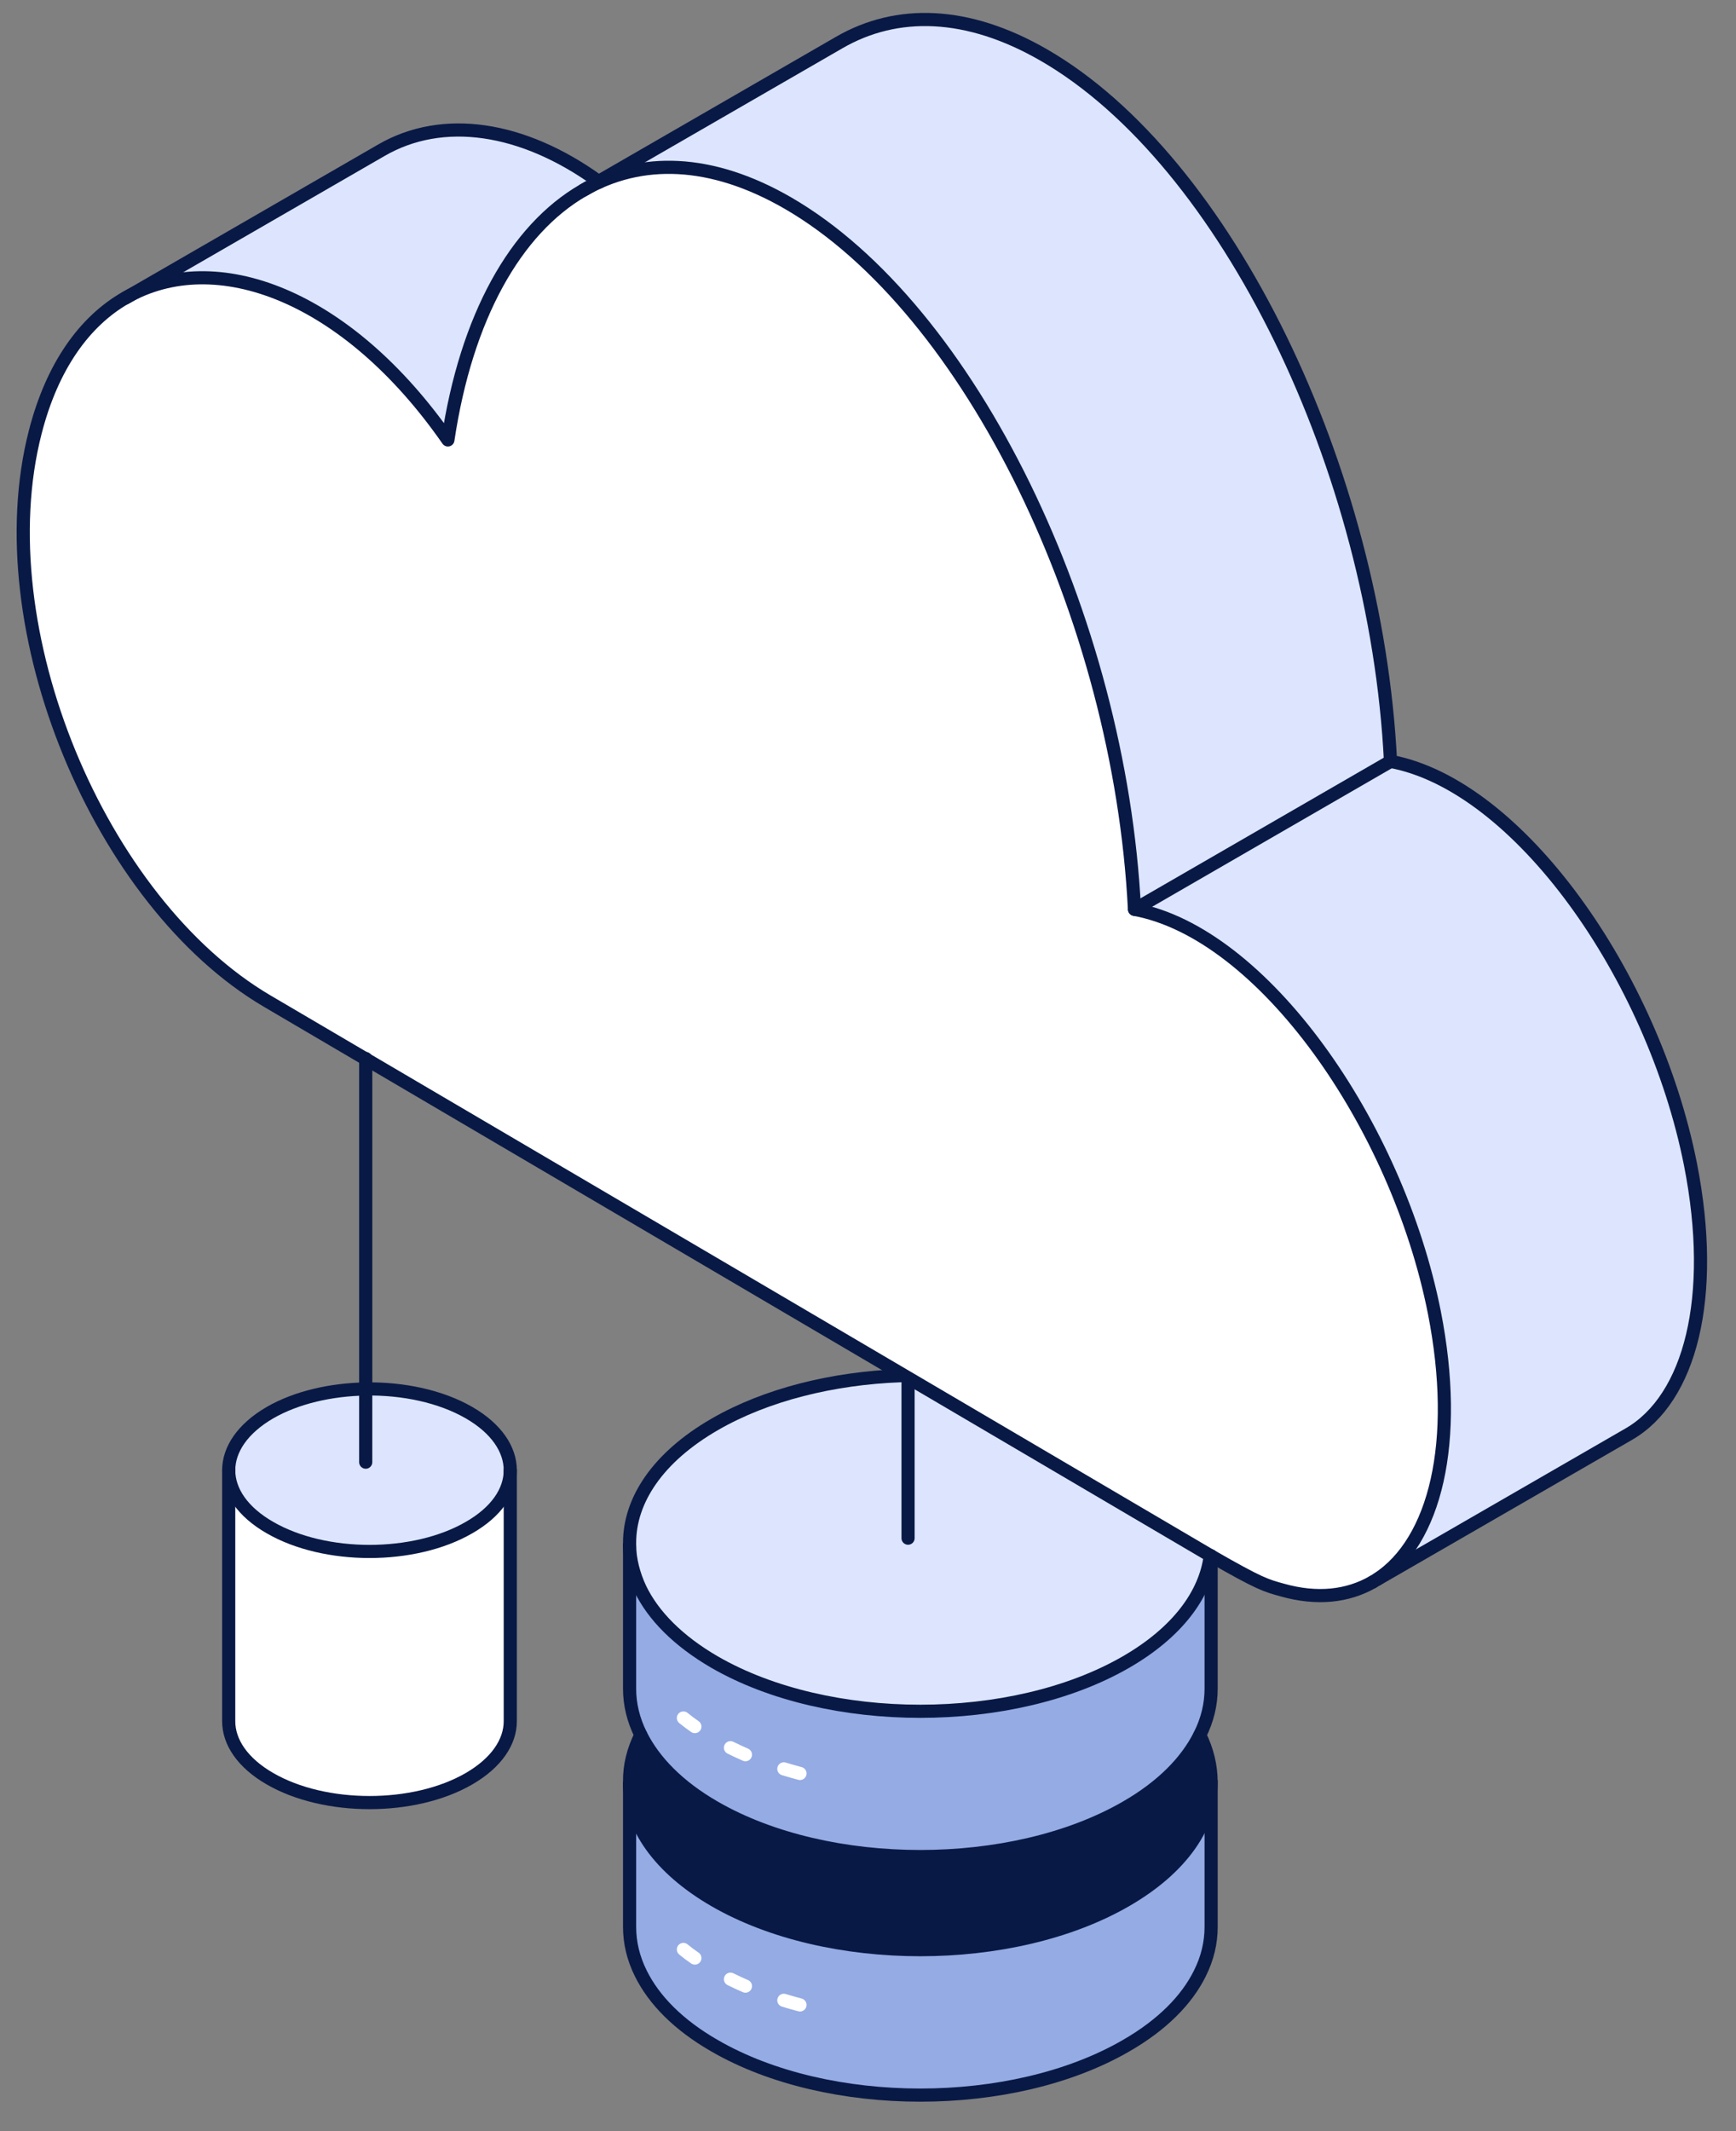
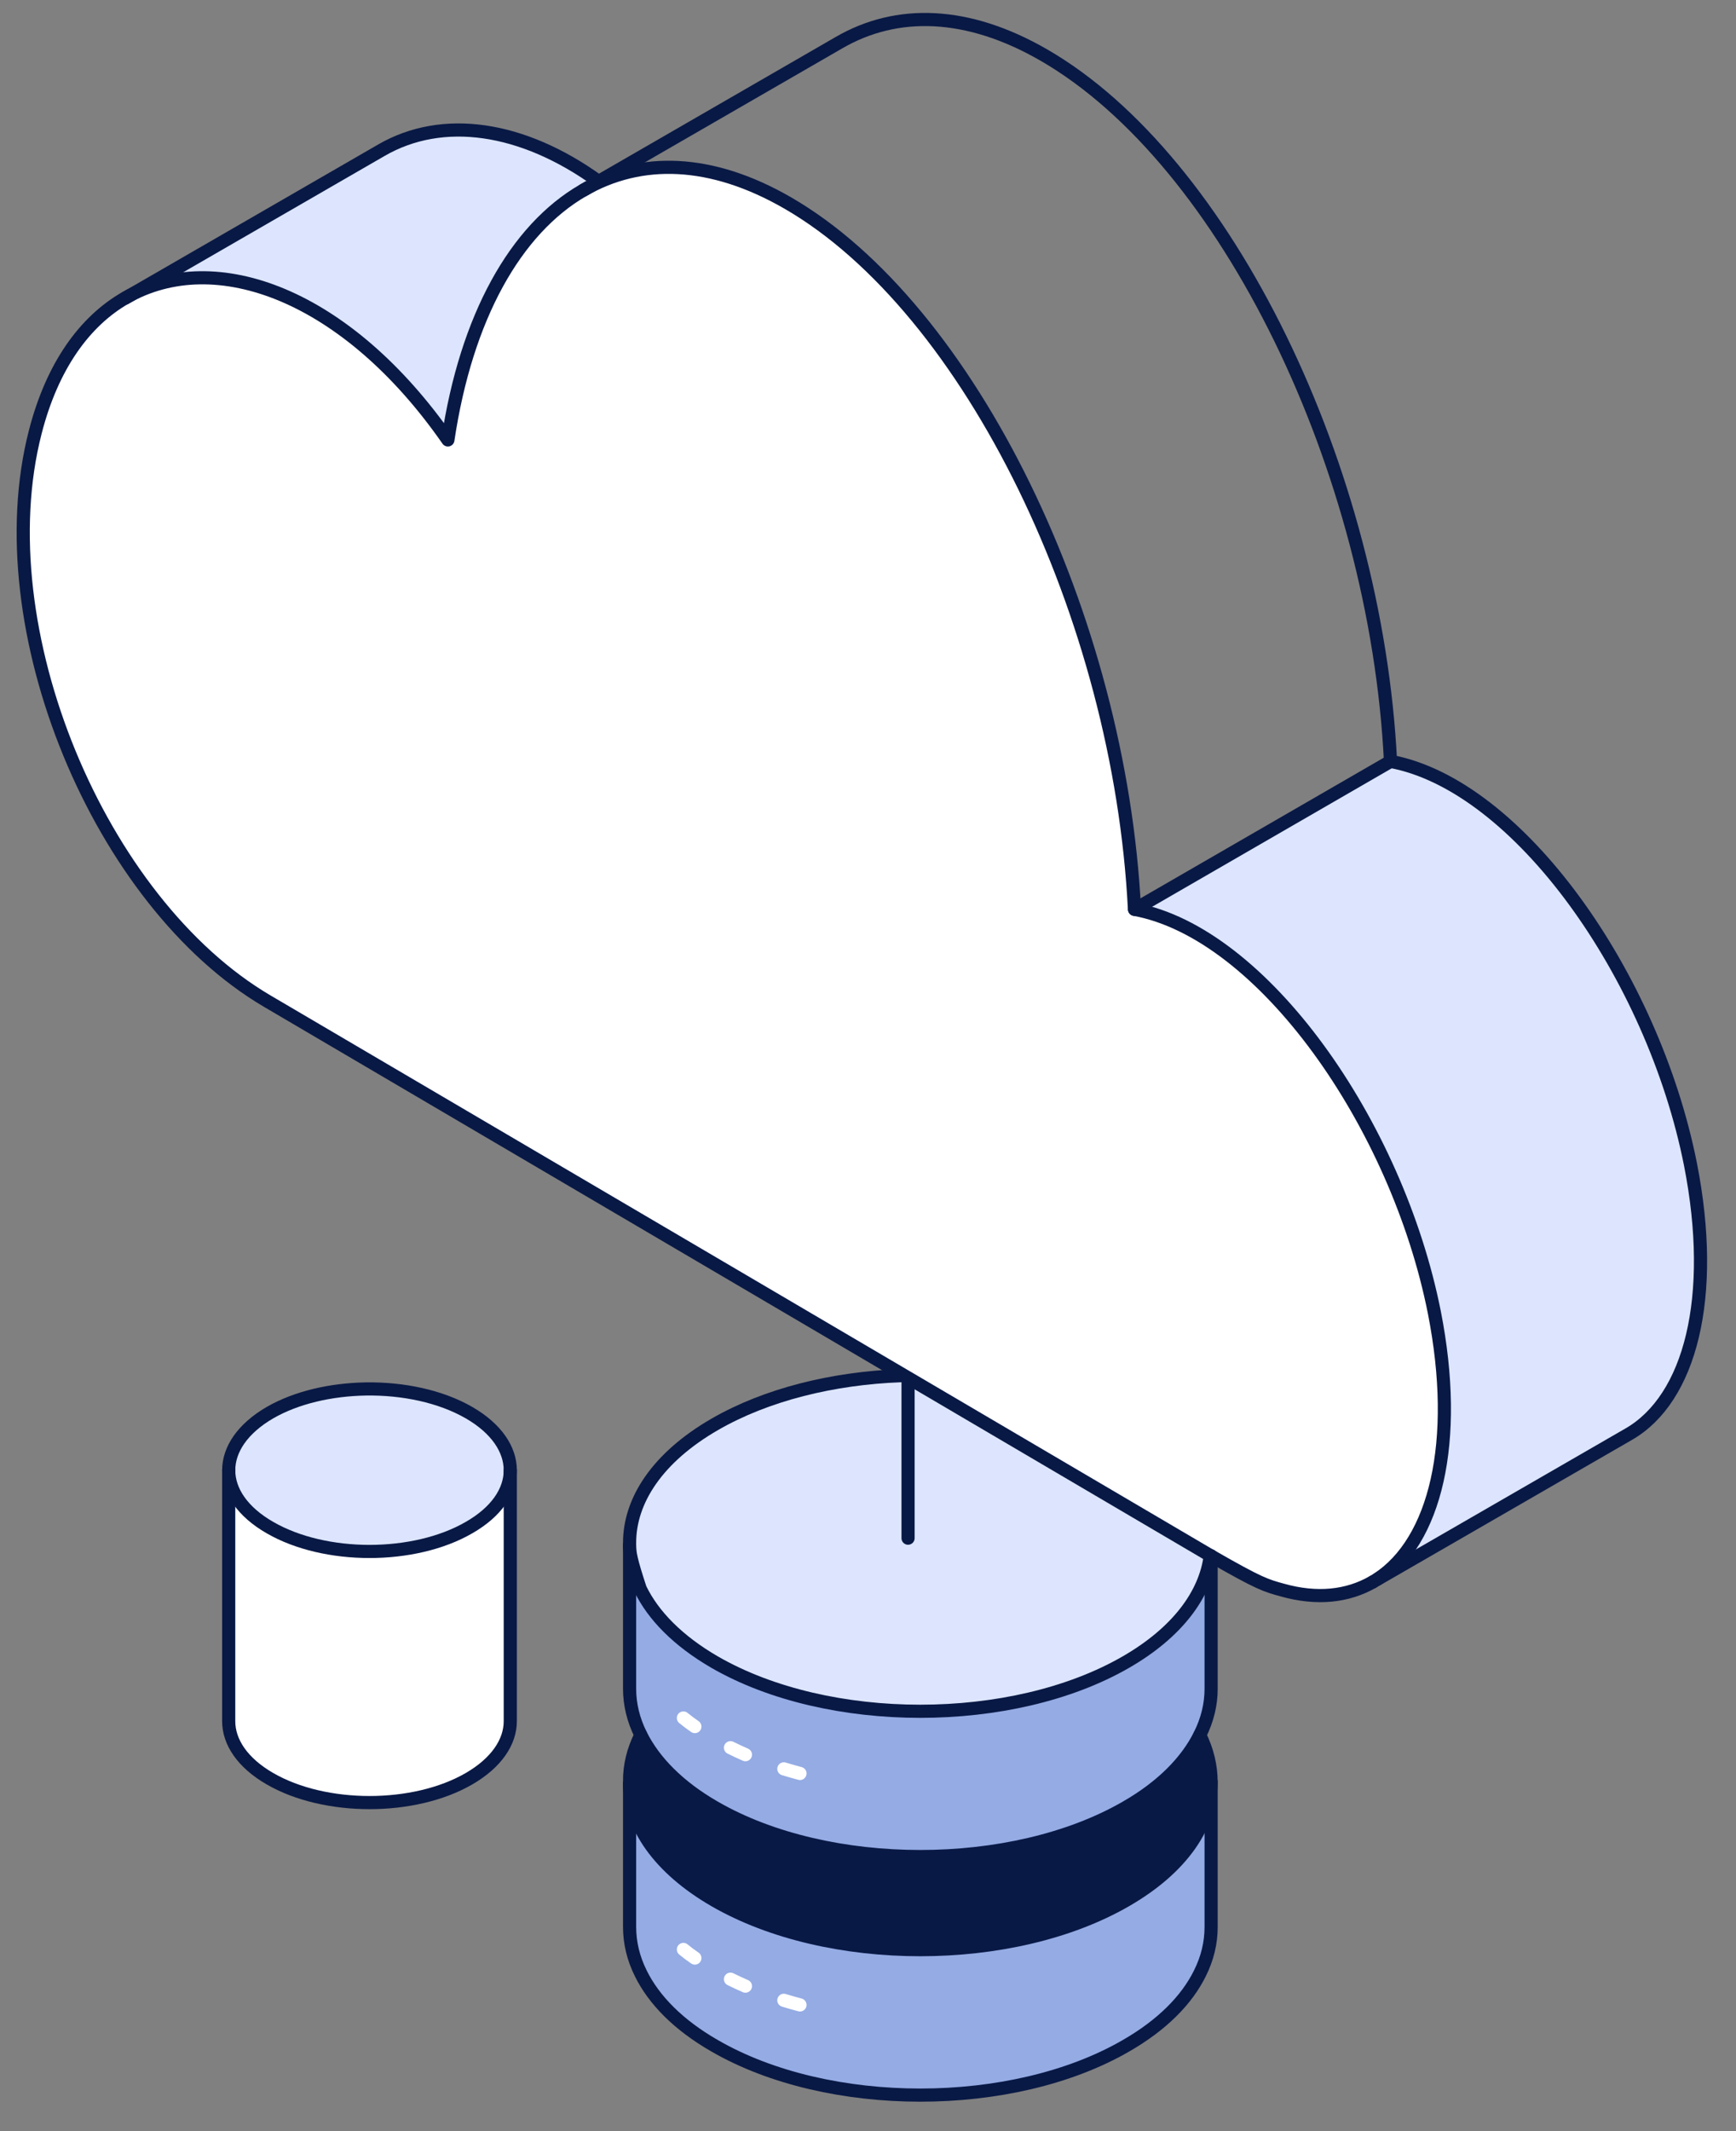
<svg xmlns="http://www.w3.org/2000/svg" width="66" height="81" viewBox="0 0 66 81" fill="none">
  <rect x="0" y="0" width="66" height="81" fill="#808080" stroke="none" />
  <g clip-path="url(#clip0_759_19785)">
    <path d="M52.865 28.939C57.729 29.839 62.846 37.072 64.27 44.255C65.266 49.32 64.255 53.164 61.927 54.507L52.36 60.025C54.561 58.601 55.505 54.815 54.531 49.877C53.103 42.694 47.994 35.461 43.131 34.562L52.862 28.939H52.865Z" fill="#DCE5FD" />
    <path d="M46.047 67.718V73.236C46.047 73.838 45.905 74.433 45.619 75.006C45.117 76.017 44.18 76.969 42.808 77.757C38.487 80.256 31.493 80.256 27.172 77.757C25.797 76.969 24.863 76.021 24.365 75.006C24.079 74.433 23.938 73.842 23.938 73.236V67.792C23.963 69.399 25.046 70.998 27.172 72.228C31.493 74.723 38.487 74.723 42.808 72.228C44.968 70.983 46.047 69.35 46.047 67.718Z" fill="#94ABE4" />
    <path d="M45.619 65.944C45.906 66.525 46.047 67.119 46.047 67.718C46.047 69.35 44.969 70.983 42.808 72.228C38.488 74.723 31.493 74.723 27.173 72.228C25.046 70.998 23.964 69.402 23.938 67.792V67.714C23.93 67.119 24.075 66.525 24.365 65.941C24.867 66.948 25.797 67.904 27.173 68.696C31.493 71.187 38.488 71.187 42.808 68.696C44.188 67.904 45.117 66.952 45.619 65.941V65.944Z" fill="#091945" />
    <path d="M34.293 52.22C40.904 56.124 44.217 58.091 46.013 59.121C45.831 60.601 44.76 62.047 42.804 63.174C38.483 65.665 31.489 65.665 27.169 63.174C25.778 62.367 24.83 61.401 24.339 60.382C24.209 60.107 24.116 59.839 24.045 59.56C23.978 59.288 23.937 59.01 23.934 58.734V58.656C23.926 57.02 25.012 55.384 27.169 54.139C29.139 53.001 31.672 52.384 34.248 52.287L34.289 52.22H34.293Z" fill="#DCE5FD" />
    <path d="M46.047 59.14V64.189C46.047 64.78 45.905 65.372 45.619 65.944C45.117 66.952 44.188 67.907 42.808 68.7C38.487 71.191 31.493 71.191 27.172 68.7C25.797 67.907 24.867 66.956 24.365 65.944C24.079 65.372 23.938 64.78 23.938 64.189V58.734C23.941 59.01 23.982 59.288 24.049 59.56C24.12 59.839 24.213 60.106 24.343 60.378C24.837 61.4 25.782 62.367 27.172 63.174C31.493 65.665 38.487 65.665 42.808 63.174C44.764 62.047 45.835 60.601 46.017 59.125C46.017 59.125 46.039 59.136 46.047 59.14Z" fill="#94ABE4" />
-     <path d="M29.953 7.719C27.041 6.038 24.36 5.975 22.178 7.236L31.905 1.621C34.095 0.353 36.783 0.42 39.687 2.097C46.63 6.105 52.315 17.855 52.865 28.943L43.134 34.565C42.58 23.477 36.895 11.731 29.953 7.719Z" fill="#DCE5FD" />
    <path d="M19.4 55.883V65.42C19.4 66.208 18.876 67 17.831 67.606C15.745 68.815 12.354 68.815 10.264 67.606C9.22 67.004 8.695 66.212 8.695 65.42V55.883C8.695 56.675 9.22 57.463 10.264 58.062C12.354 59.27 15.745 59.27 17.831 58.062C18.876 57.463 19.4 56.671 19.4 55.883Z" fill="white" />
    <path d="M13.905 52.793C15.321 52.767 16.749 53.068 17.831 53.692C18.876 54.295 19.4 55.09 19.4 55.883C19.4 56.675 18.876 57.463 17.831 58.062C15.745 59.27 12.354 59.27 10.264 58.062C9.22 57.463 8.695 56.671 8.695 55.883C8.695 55.094 9.22 54.298 10.264 53.692C11.272 53.112 12.581 52.811 13.905 52.793Z" fill="#DCE5FD" />
    <path d="M14.502 5.704C16.815 4.369 19.849 4.796 22.757 6.893L22.177 7.228C19.608 8.715 17.73 12.036 17.031 16.717C13.201 11.214 8.196 9.344 4.771 11.318L14.502 5.7V5.704Z" fill="#DCE5FD" />
    <path d="M13.905 40.243L10.157 38.049C3.802 34.316 -0.582 23.897 1.344 16.424C1.991 13.921 3.215 12.222 4.773 11.326C8.197 9.351 13.202 11.222 17.032 16.725C17.731 12.043 19.605 8.719 22.178 7.236C24.365 5.975 27.046 6.038 29.953 7.719C36.892 11.727 42.581 23.477 43.135 34.565C47.998 35.461 53.107 42.697 54.535 49.881C55.51 54.819 54.561 58.604 52.364 60.029L52.204 60.125L52.196 60.133C51.245 60.675 50.084 60.813 48.757 60.438C48.14 60.267 47.913 60.211 46.05 59.144C46.043 59.14 46.031 59.132 46.02 59.125C44.221 58.095 22.918 45.52 13.912 40.247L13.905 40.243Z" fill="white" />
    <path d="M19.4 55.882C19.4 56.674 18.876 57.463 17.831 58.061C15.745 59.27 12.354 59.27 10.264 58.061C9.22 57.463 8.695 56.671 8.695 55.882C8.695 55.094 9.22 54.298 10.264 53.692C11.272 53.112 12.581 52.815 13.905 52.792C15.321 52.77 16.749 53.068 17.831 53.692C18.876 54.295 19.4 55.09 19.4 55.882Z" stroke="#091945" stroke-width="0.5" stroke-linecap="round" stroke-linejoin="round" />
    <path d="M19.4 55.882V65.42C19.4 66.208 18.876 67 17.831 67.606C15.745 68.815 12.354 68.815 10.264 67.606C9.22 67.004 8.695 66.212 8.695 65.42V55.882" stroke="#091945" stroke-width="0.5" stroke-linecap="round" stroke-linejoin="round" />
    <path d="M23.934 67.796C23.96 69.402 25.042 71.001 27.169 72.232C31.489 74.727 38.483 74.727 42.804 72.232C44.965 70.986 46.043 69.354 46.043 67.722C46.043 67.127 45.901 66.532 45.615 65.948" stroke="#091945" stroke-width="0.5" stroke-linecap="round" stroke-linejoin="round" />
    <path d="M24.363 65.944C24.073 66.524 23.928 67.119 23.936 67.718V73.236C23.936 73.838 24.077 74.433 24.363 75.006C24.862 76.017 25.795 76.969 27.171 77.757C31.491 80.256 38.486 80.256 42.806 77.757C44.178 76.969 45.115 76.021 45.617 75.006C45.904 74.433 46.045 73.842 46.045 73.236V67.718" stroke="#091945" stroke-width="0.5" stroke-linecap="round" stroke-linejoin="round" />
    <path d="M34.25 52.287C31.673 52.383 29.141 53.001 27.171 54.139C25.014 55.384 23.928 57.02 23.936 58.656V64.186C23.936 64.777 24.077 65.368 24.363 65.941C24.865 66.948 25.795 67.904 27.171 68.696C31.491 71.187 38.485 71.187 42.806 68.696C44.186 67.904 45.115 66.948 45.617 65.941C45.904 65.368 46.045 64.777 46.045 64.186V59.136" stroke="#091945" stroke-width="0.5" stroke-linecap="round" stroke-linejoin="round" />
-     <path d="M46.013 59.125C45.831 60.597 44.76 62.047 42.804 63.174C38.483 65.665 31.489 65.665 27.169 63.174C25.778 62.367 24.83 61.4 24.339 60.382C24.209 60.106 24.116 59.839 24.045 59.56C23.978 59.288 23.937 59.01 23.934 58.734" stroke="#091945" stroke-width="0.5" stroke-linecap="round" stroke-linejoin="round" />
+     <path d="M46.013 59.125C45.831 60.597 44.76 62.047 42.804 63.174C38.483 65.665 31.489 65.665 27.169 63.174C25.778 62.367 24.83 61.4 24.339 60.382C23.978 59.288 23.937 59.01 23.934 58.734" stroke="#091945" stroke-width="0.5" stroke-linecap="round" stroke-linejoin="round" />
    <path d="M25.982 65.297C26.12 65.409 26.265 65.52 26.418 65.624" stroke="white" stroke-width="0.5" stroke-linecap="round" stroke-linejoin="round" />
    <path d="M27.771 66.427C27.957 66.52 28.147 66.606 28.34 66.692" stroke="white" stroke-width="0.5" stroke-linecap="round" stroke-linejoin="round" />
    <path d="M29.801 67.231C30.002 67.29 30.21 67.353 30.414 67.406" stroke="white" stroke-width="0.5" stroke-linecap="round" stroke-linejoin="round" />
    <path d="M25.982 74.095C26.12 74.21 26.265 74.318 26.418 74.422" stroke="white" stroke-width="0.5" stroke-linecap="round" stroke-linejoin="round" />
    <path d="M27.771 75.225C27.957 75.318 28.147 75.404 28.34 75.489" stroke="white" stroke-width="0.5" stroke-linecap="round" stroke-linejoin="round" />
    <path d="M29.801 76.028C30.002 76.088 30.21 76.151 30.414 76.203" stroke="white" stroke-width="0.5" stroke-linecap="round" stroke-linejoin="round" />
-     <path d="M13.904 55.574V40.232" stroke="#091945" stroke-width="0.5" stroke-linecap="round" stroke-linejoin="round" />
    <path d="M52.36 60.025C54.561 58.6 55.505 54.815 54.531 49.877C53.103 42.694 47.995 35.461 43.131 34.562C42.577 23.473 36.892 11.727 29.949 7.715C27.038 6.034 24.357 5.967 22.174 7.232C19.605 8.715 17.727 12.04 17.028 16.721C13.198 11.218 8.193 9.347 4.769 11.322C3.211 12.218 1.984 13.917 1.341 16.42C-0.586 23.894 3.798 34.312 10.157 38.049C11.451 38.804 46.035 59.136 46.042 59.14C47.905 60.211 48.132 60.263 48.749 60.434C50.077 60.809 51.241 60.672 52.189 60.129" stroke="#091945" stroke-width="0.5" stroke-linecap="round" stroke-linejoin="round" />
    <path d="M22.759 6.897C19.851 4.796 16.821 4.369 14.504 5.707L4.773 11.326" stroke="#091945" stroke-width="0.5" stroke-linecap="round" stroke-linejoin="round" />
-     <path d="M22.758 6.897L22.788 6.919" stroke="#091945" stroke-width="0.5" stroke-linecap="round" stroke-linejoin="round" />
    <path d="M22.178 7.232L31.905 1.617C34.095 0.349 36.783 0.416 39.687 2.093C46.63 6.101 52.315 17.851 52.865 28.939C57.729 29.839 62.845 37.071 64.269 44.255C65.266 49.319 64.254 53.164 61.927 54.507L52.2 60.121L52.192 60.129" stroke="#091945" stroke-width="0.5" stroke-linecap="round" stroke-linejoin="round" />
    <path d="M43.135 34.562L52.866 28.939" stroke="#091945" stroke-width="0.5" stroke-linecap="round" stroke-linejoin="round" />
    <path d="M34.523 58.463V52.45" stroke="#091945" stroke-width="0.5" stroke-linecap="round" stroke-linejoin="round" />
  </g>
  <defs>
    <clipPath id="clip0_759_19785">
      <rect width="64.881" height="80" fill="white" transform="translate(0.334 0.186)" />
    </clipPath>
  </defs>
</svg>